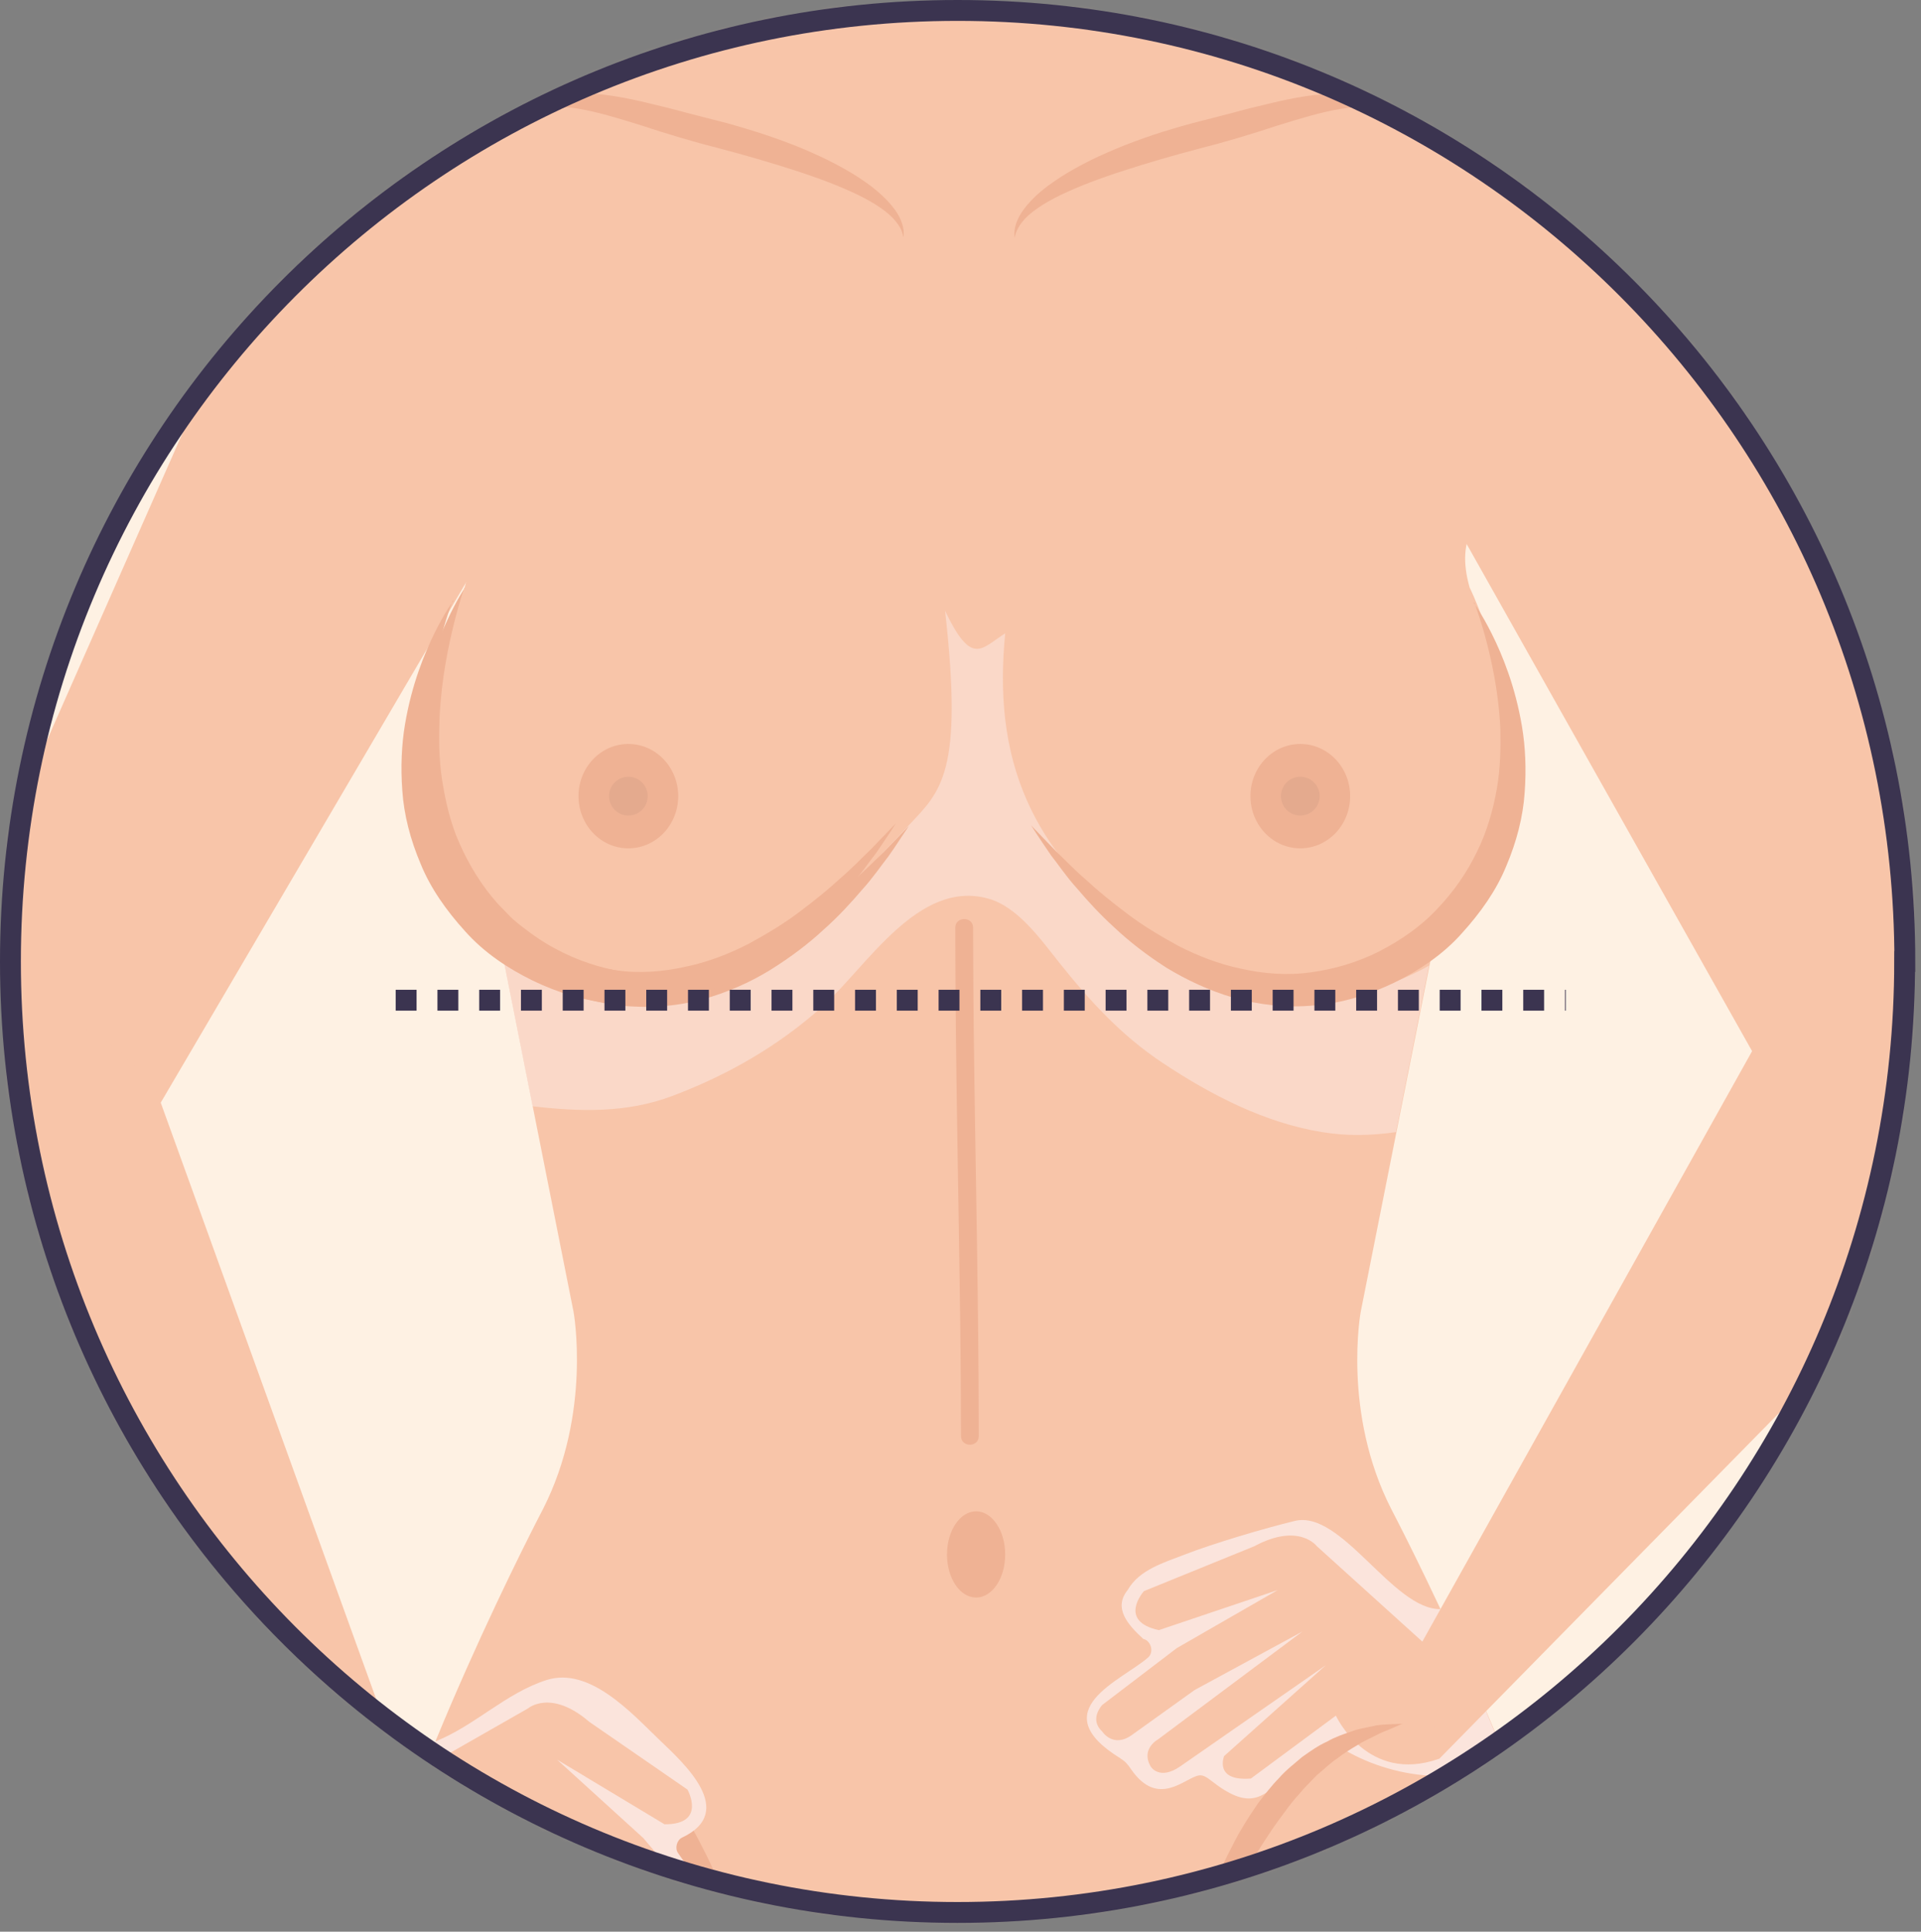
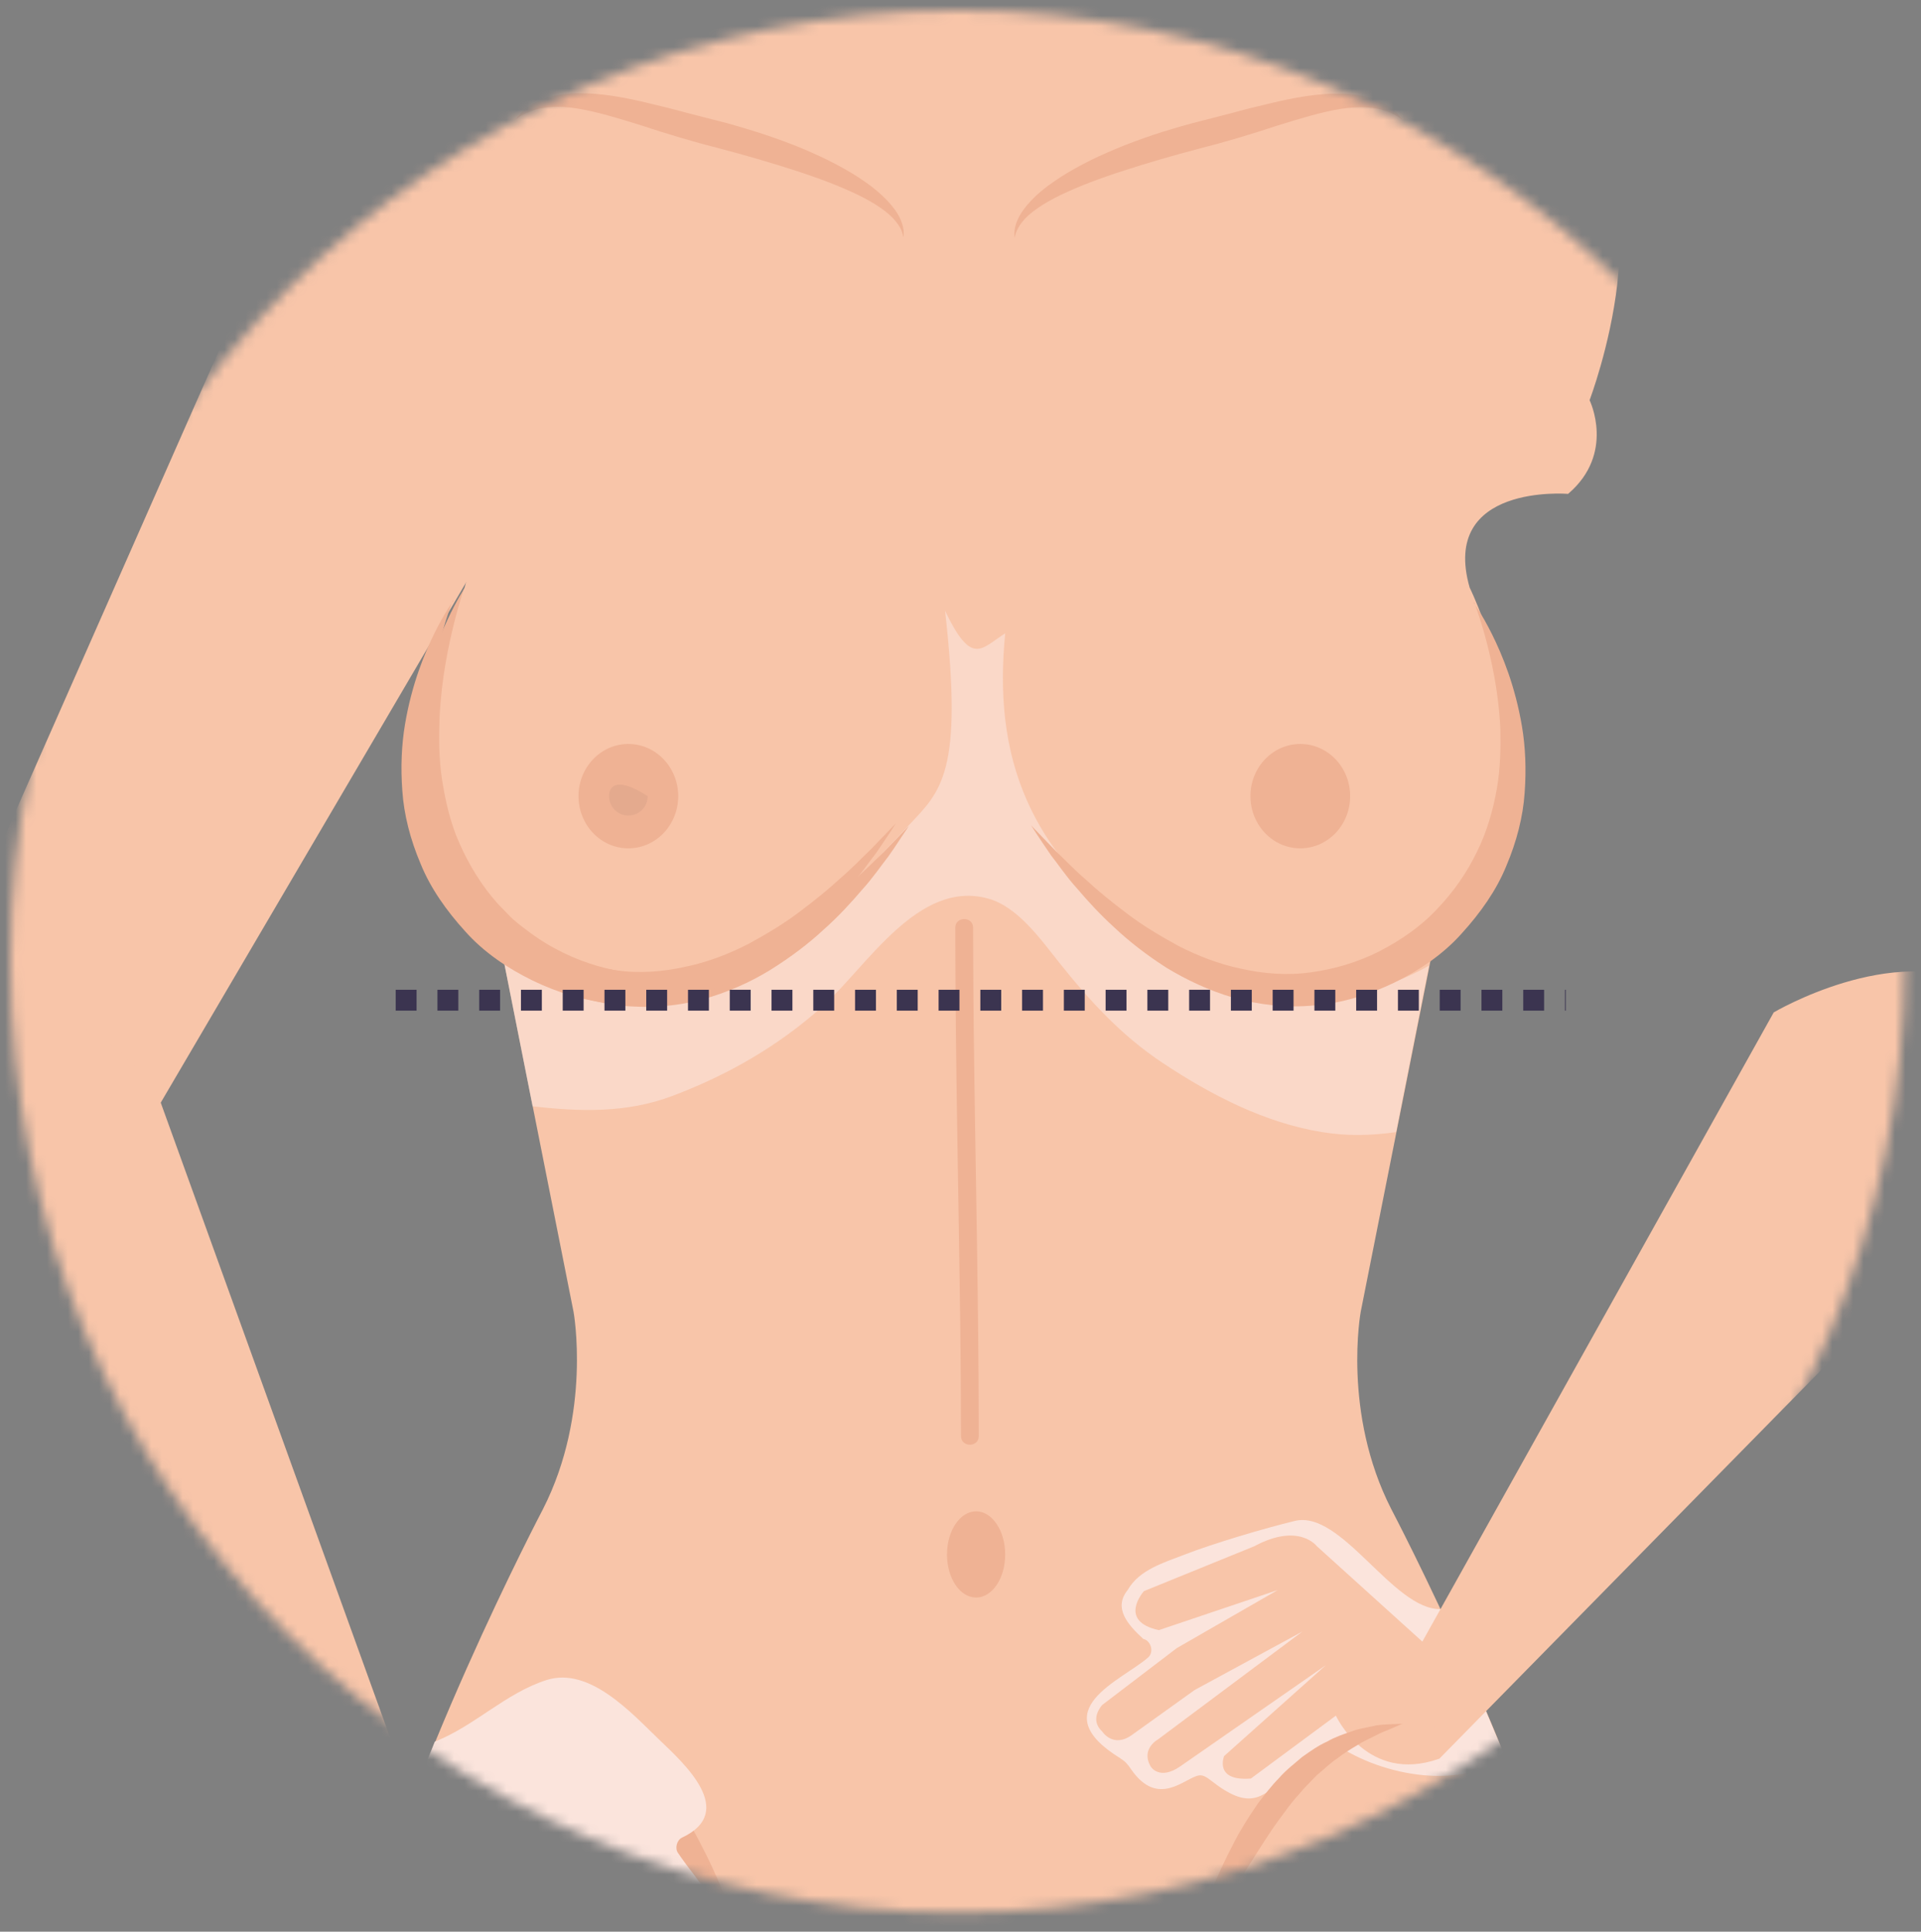
<svg xmlns="http://www.w3.org/2000/svg" width="184" height="185" viewBox="0 0 184 185" fill="none">
  <rect x="0" y="0" width="184" height="185" fill="#808080" stroke="none" />
-   <path d="M182.435 92.08C182.435 142.371 141.822 183.16 91.709 183.16C41.596 183.16 1 142.371 1 92.08C1 41.789 41.614 1 91.726 1C141.839 1 182.452 41.772 182.452 92.08H182.435Z" fill="#FEF1E3" />
  <mask id="mask0_7_517" style="mask-type:luminance" maskUnits="userSpaceOnUse" x="1" y="1" width="182" height="183">
    <path d="M182.435 92.08C182.435 142.371 141.822 183.16 91.709 183.16C41.596 183.16 1 142.371 1 92.08C1 41.789 41.614 1 91.726 1C141.839 1 182.452 41.772 182.452 92.08H182.435Z" fill="white" />
  </mask>
  <g mask="url(#mask0_7_517)">
    <path d="M8.392 117.533L58.335 32.457C60.017 15.108 44.145 8.967 44.145 8.967C30.109 8.898 27.305 19.236 27.305 19.236L-13.699 112.125C-13.699 112.125 1.833 122.957 8.375 117.533H8.392Z" fill="#F8C5A9" />
    <path d="M35.36 47.453C35.36 47.453 47.357 46.276 44.502 56.273C44.502 56.273 34.527 76.061 47.646 88.941L54.936 125.636C54.936 125.636 56.703 135.309 52.013 144.521C52.013 144.521 38.521 170.161 34.069 189.557H151.202C146.75 170.144 133.257 144.521 133.257 144.521C128.55 135.309 130.334 125.636 130.334 125.636L137.625 88.941C150.743 76.061 140.768 56.273 140.768 56.273C137.913 46.276 150.199 47.299 150.199 47.299C154.754 43.41 152.256 38.326 152.256 38.326C152.256 38.326 160.123 17.667 149.894 11.219L103.621 -0.604H81.649L35.377 11.219C25.147 17.65 33.015 38.326 33.015 38.326C33.015 38.326 30.806 43.563 35.36 47.47V47.453Z" fill="#F8C5A9" />
    <g style="mix-blend-mode:multiply">
      <path d="M107.309 168.404C107.785 168.694 108.005 168.95 108.362 169.479C110.928 173.164 113.46 170.298 114.803 170.042C115.245 169.956 115.601 170.229 116.009 170.536C119.697 173.436 120.767 172.055 122.772 170.656C125.899 168.455 126.647 166.152 127.887 167.022C132.577 170.246 140.224 171.389 144.116 168.148C140.955 160.608 140.088 158.475 137.981 154.108C133.427 154.193 128.499 144.555 124.013 145.664C121.056 146.38 116.281 147.796 113.46 148.888C111.523 149.639 109.11 150.338 108.022 152.266C106.595 154.023 108.056 155.626 109.501 156.957C110.249 157.128 110.554 158.219 109.977 158.731C107.496 160.932 99.798 163.781 107.326 168.404H107.309Z" fill="#FBE4DC" />
    </g>
    <g style="mix-blend-mode:multiply" opacity="0.6">
      <path d="M115.618 93.07C97.181 83.619 95.261 71.251 96.28 60.657C93.969 62.107 93.103 63.881 90.52 58.49C92.287 74.048 90.129 75.771 87.036 79.047C83.824 82.442 78.522 88.378 74.206 90.187C68.887 92.421 63.28 94.332 57.468 93.735C53.849 93.377 50.875 90.647 47.68 89.163L51.011 105.949C55.514 106.478 60.034 106.615 64.401 104.96C69.703 102.964 74.597 100.166 78.828 96.345C83.094 92.49 87.954 84.216 94.649 86.058C97.504 86.843 99.73 90.033 101.463 92.2C104.386 95.867 107.428 99.194 111.37 101.804C115.975 104.858 121.124 107.536 126.63 108.423C129.111 108.832 131.439 108.747 133.716 108.423L136.877 92.472C130.521 96.106 122.79 96.703 115.601 93.018L115.618 93.07Z" fill="#FBE4DC" />
    </g>
    <path d="M44.485 56.273C44.485 56.273 44.043 57.484 43.5 59.65C42.973 61.8 42.293 64.904 42.106 68.641C42.038 70.5 42.021 72.513 42.327 74.577C42.65 76.641 43.109 78.774 44.026 80.804C44.927 82.834 46.117 84.796 47.663 86.536L48.903 87.815C49.26 88.156 49.736 88.549 50.195 88.89C51.112 89.606 52.098 90.272 53.152 90.835C57.315 93.104 62.158 93.837 66.525 92.899C68.717 92.455 70.79 91.722 72.66 90.749C74.512 89.777 76.262 88.754 77.741 87.611C79.236 86.502 80.596 85.41 81.717 84.369C82.873 83.363 83.807 82.39 84.623 81.623C86.169 80.019 87.053 79.098 87.053 79.098C87.053 79.098 86.883 79.371 86.543 79.866C86.203 80.36 85.744 81.111 85.082 82.032C84.385 82.919 83.62 84.062 82.567 85.222C81.547 86.416 80.341 87.747 78.879 89.043C77.452 90.374 75.736 91.671 73.798 92.882C71.861 94.076 69.618 95.083 67.154 95.748C64.69 96.396 62.005 96.584 59.32 96.294C56.635 95.987 53.984 95.1 51.571 93.837C50.365 93.206 49.209 92.472 48.122 91.637C47.578 91.21 47.068 90.784 46.524 90.255L45.165 88.788C43.415 86.74 42.021 84.421 41.138 82.015C39.319 77.17 39.37 72.308 40.033 68.453C40.679 64.546 41.868 61.493 42.82 59.446C43.772 57.398 44.502 56.324 44.502 56.324L44.485 56.273Z" fill="#EFB294" />
    <path d="M141.142 57.722C141.142 57.722 141.907 58.729 142.909 60.742C143.895 62.721 145.135 65.723 145.781 69.579C146.104 71.506 146.206 73.656 146.036 75.925C145.883 78.211 145.271 80.599 144.286 82.919C143.334 85.273 141.788 87.44 140.02 89.385C138.219 91.415 135.942 92.933 133.546 94.11C131.133 95.27 128.516 96.089 125.848 96.294C123.197 96.549 120.563 96.225 118.167 95.56C115.771 94.861 113.596 93.82 111.693 92.66C109.807 91.449 108.141 90.152 106.748 88.839C105.321 87.542 104.148 86.246 103.145 85.069C102.109 83.926 101.361 82.783 100.681 81.93C99.424 80.104 98.761 79.047 98.761 79.047C98.761 79.047 99.628 79.951 101.157 81.537C101.956 82.288 102.857 83.26 104.012 84.25C105.117 85.273 106.442 86.365 107.904 87.457C109.365 88.583 111.064 89.606 112.882 90.596C114.718 91.534 116.74 92.336 118.898 92.779C121.039 93.257 123.299 93.445 125.559 93.121C127.802 92.814 130.046 92.165 132.119 91.108C134.175 90.05 136.129 88.702 137.641 87.064C139.239 85.41 140.513 83.55 141.465 81.588C142.433 79.627 143.011 77.579 143.368 75.567C143.725 73.553 143.742 71.592 143.708 69.783C143.538 66.15 142.824 63.096 142.264 60.998C141.686 58.9 141.21 57.705 141.21 57.705L141.142 57.722Z" fill="#EFB294" />
    <path d="M43.43 57.526C43.43 57.526 42.665 58.533 41.663 60.546C40.677 62.525 39.436 65.527 38.791 69.383C38.468 71.31 38.366 73.46 38.536 75.729C38.689 78.015 39.3 80.403 40.286 82.723C41.238 85.077 42.784 87.244 44.551 89.189C46.353 91.219 48.63 92.737 51.026 93.914C53.439 95.074 56.056 95.893 58.724 96.098C61.374 96.353 64.008 96.029 66.404 95.364C68.8 94.665 70.976 93.624 72.879 92.464C74.765 91.253 76.43 89.956 77.824 88.643C79.251 87.346 80.424 86.05 81.426 84.873C82.463 83.73 83.211 82.587 83.89 81.734C85.148 79.908 85.811 78.851 85.811 78.851C85.811 78.851 84.944 79.755 83.415 81.341C82.616 82.092 81.715 83.064 80.56 84.054C79.455 85.077 78.13 86.169 76.668 87.261C75.207 88.387 73.508 89.41 71.689 90.4C69.854 91.338 67.832 92.14 65.674 92.583C63.533 93.061 61.273 93.249 59.012 92.925C56.769 92.618 54.526 91.969 52.453 90.912C50.397 89.854 48.443 88.506 46.93 86.868C45.333 85.214 44.059 83.354 43.107 81.392C42.138 79.431 41.56 77.383 41.204 75.371C40.847 73.357 40.83 71.396 40.864 69.587C41.034 65.954 41.748 62.9 42.308 60.802C42.886 58.703 43.362 57.509 43.362 57.509L43.43 57.526Z" fill="#EFB294" />
    <path d="M64.962 76.249C64.962 79.013 62.821 81.247 60.187 81.247C57.553 81.247 55.412 79.013 55.412 76.249C55.412 73.485 57.553 71.251 60.187 71.251C62.821 71.251 64.962 73.485 64.962 76.249Z" fill="#EFB294" />
-     <path d="M60.187 78.109C61.21 78.109 62.039 77.276 62.039 76.249C62.039 75.222 61.21 74.39 60.187 74.39C59.164 74.39 58.335 75.222 58.335 76.249C58.335 77.276 59.164 78.109 60.187 78.109Z" fill="#E4AA8E" />
+     <path d="M60.187 78.109C61.21 78.109 62.039 77.276 62.039 76.249C59.164 74.39 58.335 75.222 58.335 76.249C58.335 77.276 59.164 78.109 60.187 78.109Z" fill="#E4AA8E" />
    <path d="M96.28 148.871C96.28 151.157 95.04 152.999 93.493 152.999C91.947 152.999 90.707 151.157 90.707 148.871C90.707 146.585 91.964 144.742 93.493 144.742C95.023 144.742 96.28 146.585 96.28 148.871Z" fill="#EFB294" />
    <path d="M91.505 88.839C91.505 101.685 91.828 114.53 91.981 127.359C92.015 130.754 92.049 134.149 92.049 137.543C92.049 138.635 93.748 138.635 93.748 137.543C93.748 124.698 93.425 111.852 93.272 99.023C93.239 95.629 93.205 92.234 93.205 88.839C93.205 87.747 91.505 87.747 91.505 88.839Z" fill="#EFB294" />
    <path d="M49.362 11.475C49.362 11.475 49.464 11.338 49.651 11.099C49.855 10.877 50.161 10.502 50.671 10.178C51.639 9.479 53.373 8.916 55.412 8.933C57.451 8.899 59.779 9.308 62.158 9.888C63.348 10.178 64.571 10.468 65.795 10.809C67.018 11.133 68.276 11.44 69.516 11.764C72.048 12.464 74.546 13.266 76.84 14.221C79.117 15.176 81.207 16.251 82.856 17.411C84.504 18.554 85.728 19.851 86.22 20.942C86.747 22.051 86.492 22.768 86.543 22.751C86.543 22.751 86.509 22.597 86.424 22.29C86.339 22 86.135 21.608 85.796 21.198C85.116 20.345 83.824 19.458 82.125 18.639C80.426 17.821 78.353 17.036 76.075 16.302C73.798 15.569 71.351 14.852 68.87 14.204C66.389 13.573 63.823 12.805 61.563 12.055C59.269 11.338 57.162 10.69 55.327 10.4C53.492 10.093 51.945 10.229 50.926 10.621C50.416 10.809 50.025 11.014 49.77 11.167C49.515 11.338 49.379 11.44 49.379 11.44L49.362 11.475Z" fill="#EFB294" />
    <path d="M134.345 11.475C134.345 11.475 134.209 11.389 133.954 11.202C133.699 11.048 133.308 10.826 132.798 10.656C131.762 10.263 130.232 10.144 128.397 10.434C126.562 10.724 124.455 11.372 122.161 12.089C119.901 12.839 117.335 13.607 114.854 14.238C112.373 14.886 109.926 15.603 107.649 16.337C105.371 17.07 103.298 17.855 101.599 18.674C99.9 19.492 98.608 20.38 97.928 21.233C97.589 21.659 97.402 22.051 97.3 22.324C97.232 22.614 97.181 22.785 97.181 22.785C97.232 22.802 96.977 22.085 97.504 20.977C98.013 19.868 99.22 18.571 100.868 17.445C102.517 16.285 104.59 15.211 106.884 14.255C109.161 13.3 111.676 12.481 114.208 11.799C115.448 11.475 116.706 11.15 117.929 10.843C119.153 10.502 120.376 10.195 121.566 9.922C123.945 9.342 126.273 8.933 128.312 8.967C130.351 8.95 132.085 9.513 133.053 10.212C133.546 10.536 133.869 10.895 134.073 11.133C134.26 11.372 134.362 11.509 134.362 11.509L134.345 11.475Z" fill="#EFB294" />
-     <path d="M175.009 113.439L128.924 31.571C127.242 14.221 145.509 9.786 145.509 9.786C154.108 8.745 158.526 19.237 158.526 19.237L197.134 108.099C197.134 108.099 181.569 118.863 175.009 113.439Z" fill="#F8C5A9" />
    <path d="M138.984 159.704L126.137 148.086C126.137 148.086 124.421 145.783 120.139 148.086L109.569 152.385C109.569 152.385 107.003 155.251 110.996 156.121L122.382 152.283L112.713 157.844L105.575 163.286C105.575 163.286 104.284 164.651 105.575 165.828C105.575 165.828 106.612 167.466 108.43 166.152L114.429 161.853L124.744 156.258L110.928 166.578C110.928 166.578 109.212 167.5 110.232 169.206C110.232 169.206 111.064 170.553 113.069 169.154L126.987 159.482L117.25 168.182C117.25 168.182 116.247 170.622 119.816 170.332L127.955 164.31C127.955 164.31 130.963 170.877 137.845 168.438" fill="#F8C5A9" />
    <path d="M189.623 94.383L197.151 108.099L137.845 168.455L136.231 157.23L169.894 96.959C169.894 96.959 181.263 90.221 189.606 94.4L189.623 94.383Z" fill="#F8C5A9" />
    <path d="M50.892 165.077C50.892 165.077 51.385 165.077 52.251 165.128C52.676 165.145 53.203 165.162 53.815 165.316C54.409 165.452 55.14 165.538 55.837 165.828C56.567 166.067 57.349 166.34 58.131 166.783C58.947 167.158 59.694 167.704 60.51 168.25C61.24 168.881 62.056 169.496 62.719 170.263C63.433 170.98 64.044 171.799 64.673 172.6C65.251 173.436 65.795 174.289 66.305 175.125C66.831 175.961 67.222 176.848 67.664 177.667C68.48 179.339 69.159 180.908 69.703 182.273C70.808 184.985 71.436 186.896 71.436 186.896C71.436 186.896 70.06 185.429 68.412 182.972C67.562 181.761 66.661 180.311 65.693 178.759C64.707 177.24 63.721 175.603 62.6 174.084C62.039 173.334 61.512 172.566 60.884 171.901C60.306 171.201 59.677 170.57 59.065 169.956C58.386 169.427 57.808 168.813 57.145 168.387C56.516 167.892 55.871 167.5 55.259 167.141C54.664 166.749 54.069 166.51 53.56 166.237C53.05 165.964 52.557 165.759 52.149 165.606C51.35 165.282 50.892 165.06 50.892 165.06V165.077Z" fill="#EFB294" />
    <path d="M134.345 165.077C134.345 165.077 133.886 165.282 133.087 165.623C132.679 165.777 132.187 165.981 131.677 166.254C131.167 166.527 130.572 166.766 129.977 167.158C129.366 167.517 128.72 167.909 128.091 168.404C127.429 168.83 126.834 169.444 126.171 169.973C125.559 170.587 124.931 171.219 124.353 171.918C123.724 172.583 123.197 173.351 122.636 174.102C121.515 175.603 120.529 177.258 119.544 178.776C118.592 180.311 117.674 181.761 116.825 182.99C115.176 185.446 113.8 186.913 113.8 186.913C113.8 186.913 114.429 185.02 115.533 182.29C116.077 180.925 116.757 179.339 117.573 177.684C118.014 176.865 118.405 175.978 118.932 175.142C119.425 174.289 119.986 173.453 120.563 172.617C121.192 171.816 121.804 170.997 122.518 170.28C123.18 169.513 123.996 168.898 124.727 168.267C125.525 167.704 126.29 167.158 127.106 166.8C127.87 166.357 128.669 166.084 129.4 165.845C130.096 165.555 130.827 165.47 131.422 165.333C132.034 165.18 132.543 165.162 132.985 165.145C133.852 165.094 134.345 165.094 134.345 165.094V165.077Z" fill="#EFB294" />
    <g style="mix-blend-mode:multiply">
      <path d="M45.998 183.246C49.192 183.757 52.404 190.598 56.092 187.562C56.448 187.255 56.941 187.118 57.383 187.391C58.607 188.159 63.501 190.735 63.042 186.709C62.957 185.924 64.01 185.361 64.639 185.787C68.31 184.457 69.244 182.819 67.46 180.891C67.154 180.482 66.865 180.073 66.559 179.663C65.999 178.947 65.455 178.213 64.945 177.463C64.622 177.019 64.826 176.234 65.319 175.995C70.655 173.488 65.489 168.865 63.144 166.613C60.527 164.105 56.482 159.584 52.353 160.898C48.411 162.16 45.488 165.282 41.648 166.8C39.523 171.952 37.45 177.497 35.836 182.853C39.15 183.365 42.327 182.666 45.981 183.229L45.998 183.246Z" fill="#FBE4DC" />
    </g>
-     <path d="M34.799 180.959C41.002 184.815 45.335 179.066 45.335 179.066L51.996 186.708C55.429 187.766 54.97 185.156 54.97 185.156L47.306 174.562L58.844 187.016C60.51 188.807 61.597 187.681 61.597 187.681C62.957 186.231 61.478 184.968 61.478 184.968L50.195 171.901L59.082 179.578L64.027 185.071C65.54 186.743 66.882 185.378 66.882 185.378C68.394 184.491 67.426 182.887 67.426 182.887L61.614 176.029L53.356 168.523L63.654 174.716C67.732 174.733 65.846 171.389 65.846 171.389L56.448 164.907C52.761 161.734 50.586 163.61 50.586 163.61L35.547 172.191L34.799 180.687" fill="#F8C5A9" />
    <path d="M-5.118 99.296L-13.699 112.944L34.799 180.942L38.776 170.314L14.781 103.902C14.781 103.902 4.518 91.585 -5.135 99.296H-5.118Z" fill="#F8C5A9" />
    <path d="M129.322 76.249C129.322 79.013 127.18 81.247 124.547 81.247C121.913 81.247 119.771 79.013 119.771 76.249C119.771 73.485 121.913 71.251 124.547 71.251C127.18 71.251 129.322 73.485 129.322 76.249Z" fill="#EFB294" />
-     <path d="M124.547 78.109C125.57 78.109 126.399 77.276 126.399 76.249C126.399 75.222 125.57 74.39 124.547 74.39C123.524 74.39 122.694 75.222 122.694 76.249C122.694 77.276 123.524 78.109 124.547 78.109Z" fill="#E4AA8E" />
    <path d="M37.9 95.792H149.974" stroke="#3B3450" stroke-width="2" stroke-dasharray="2 2" />
  </g>
-   <path d="M182.435 92.08C182.435 142.371 141.822 183.16 91.709 183.16C41.596 183.16 1 142.371 1 92.08C1 41.789 41.614 1 91.726 1C141.839 1 182.452 41.772 182.452 92.08H182.435Z" stroke="#3B3450" stroke-width="2" stroke-miterlimit="10" />
</svg>